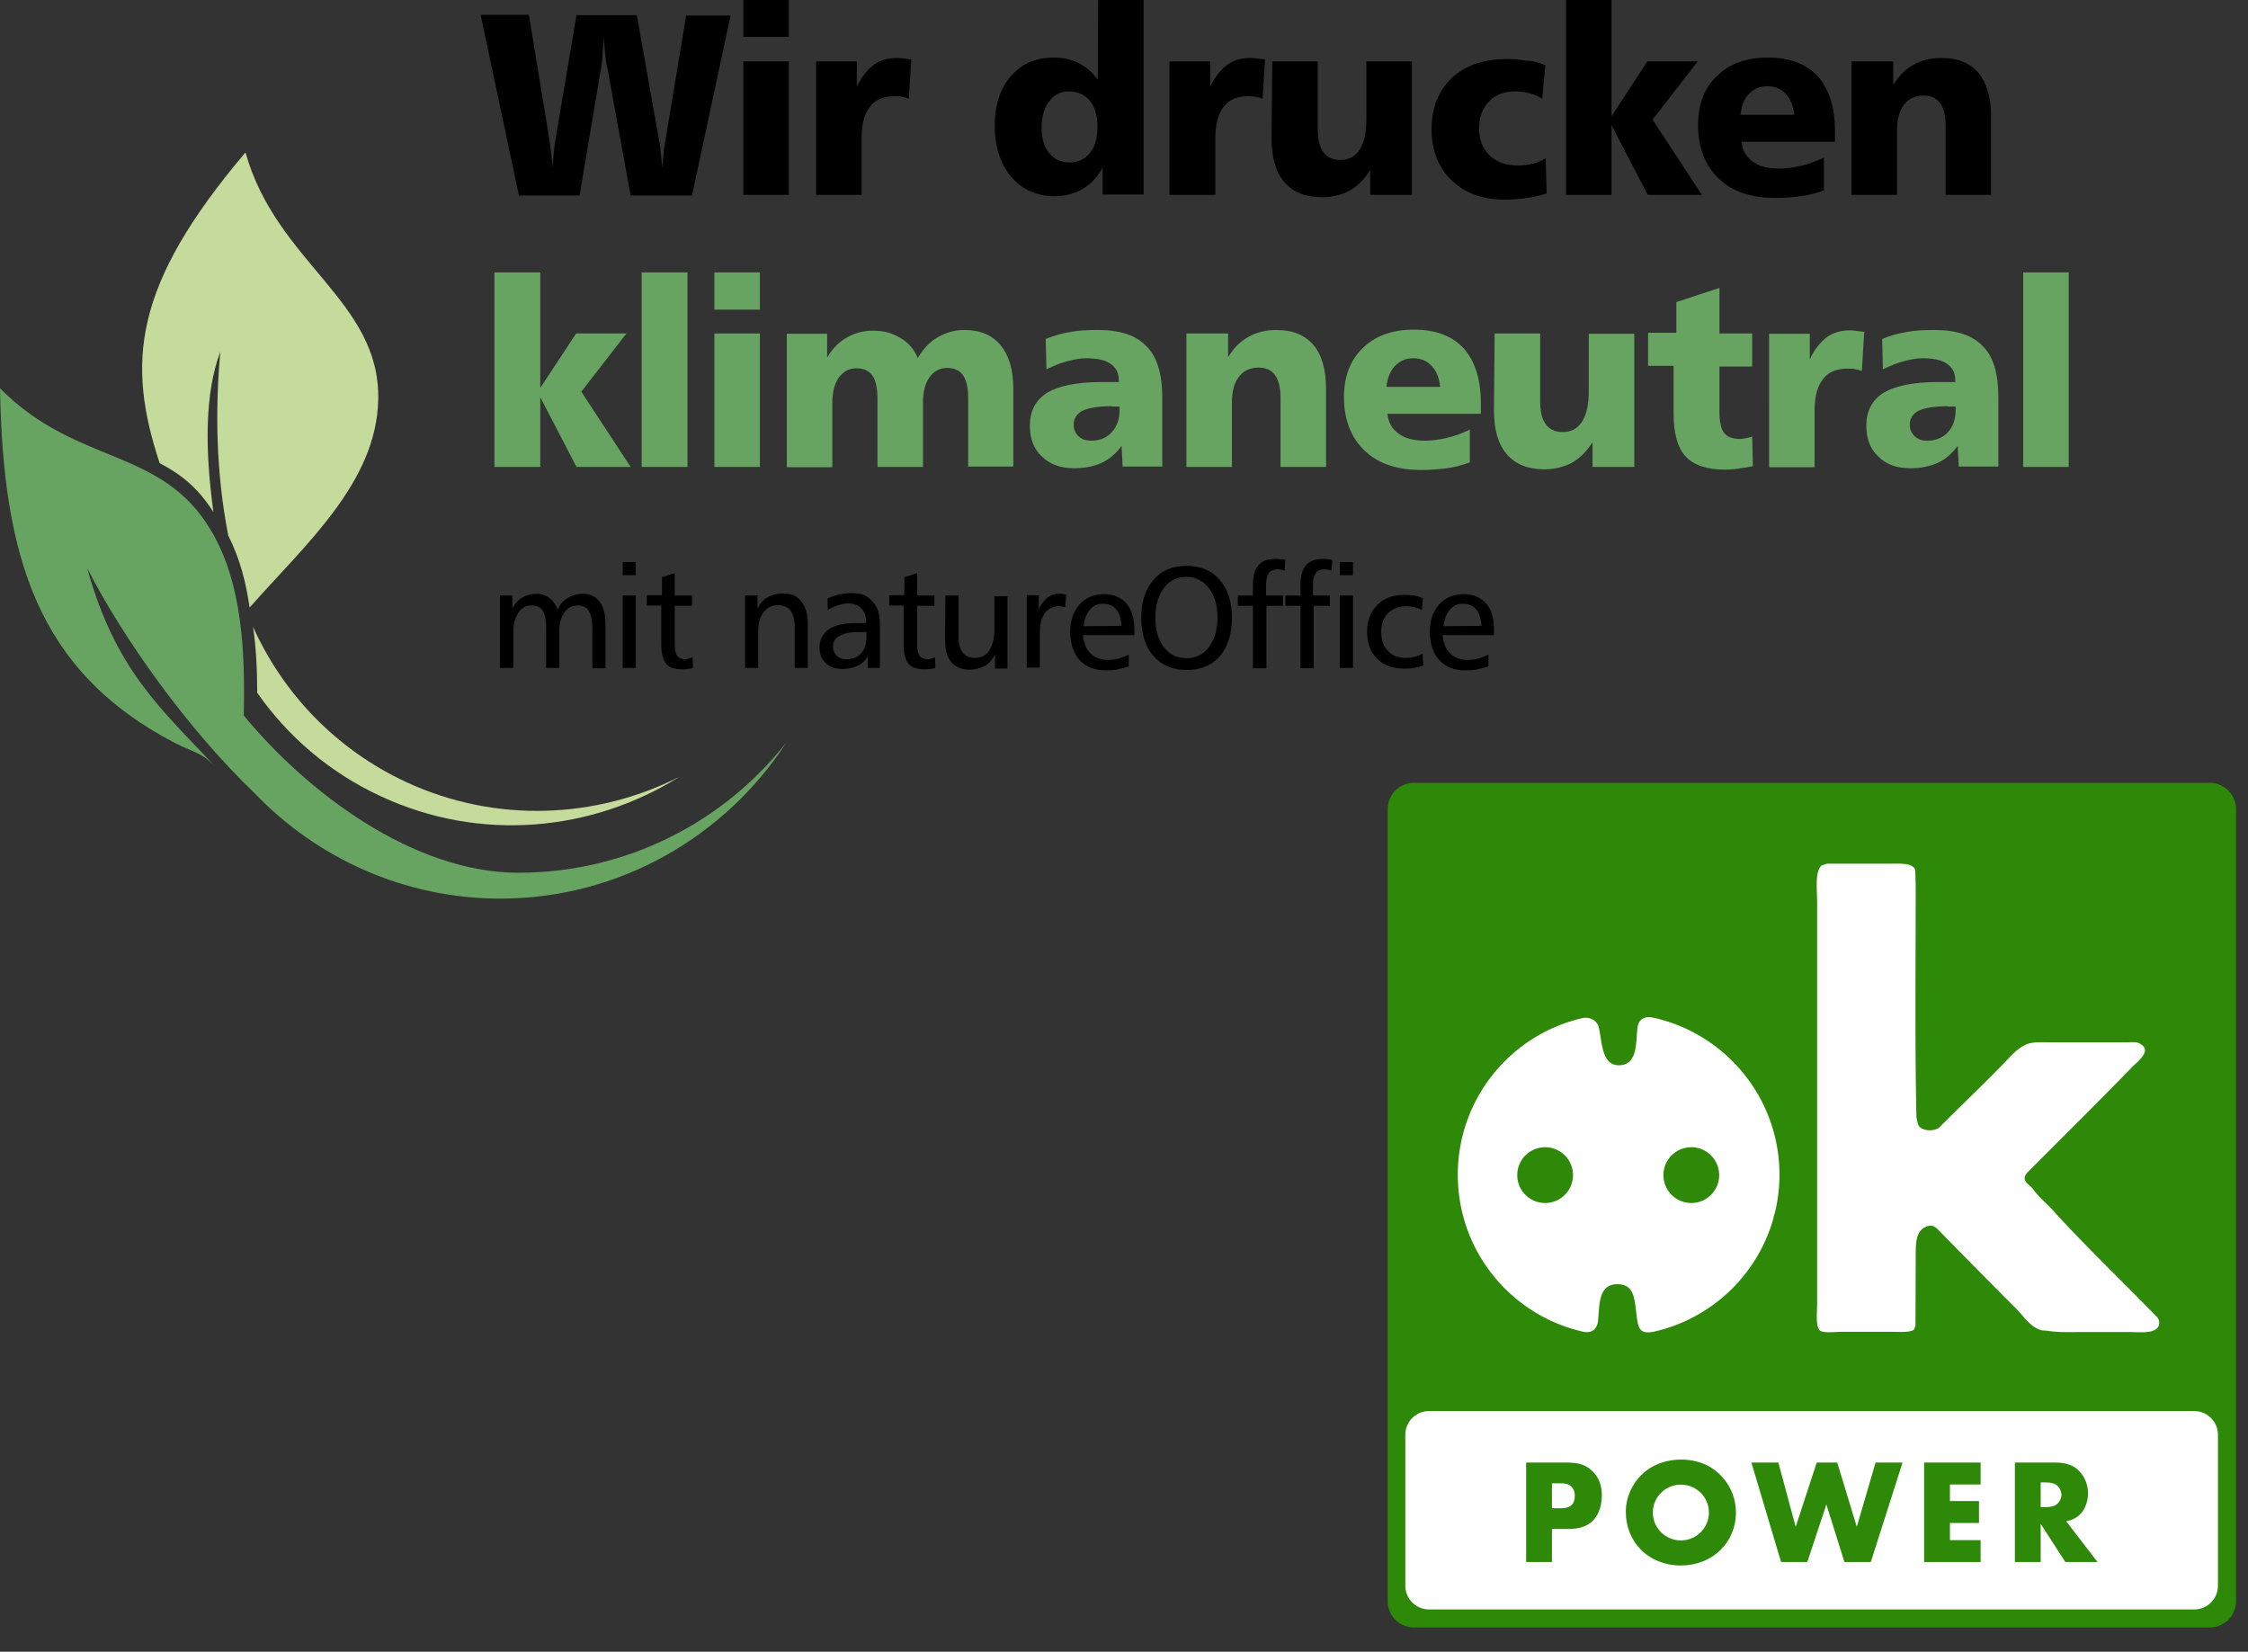
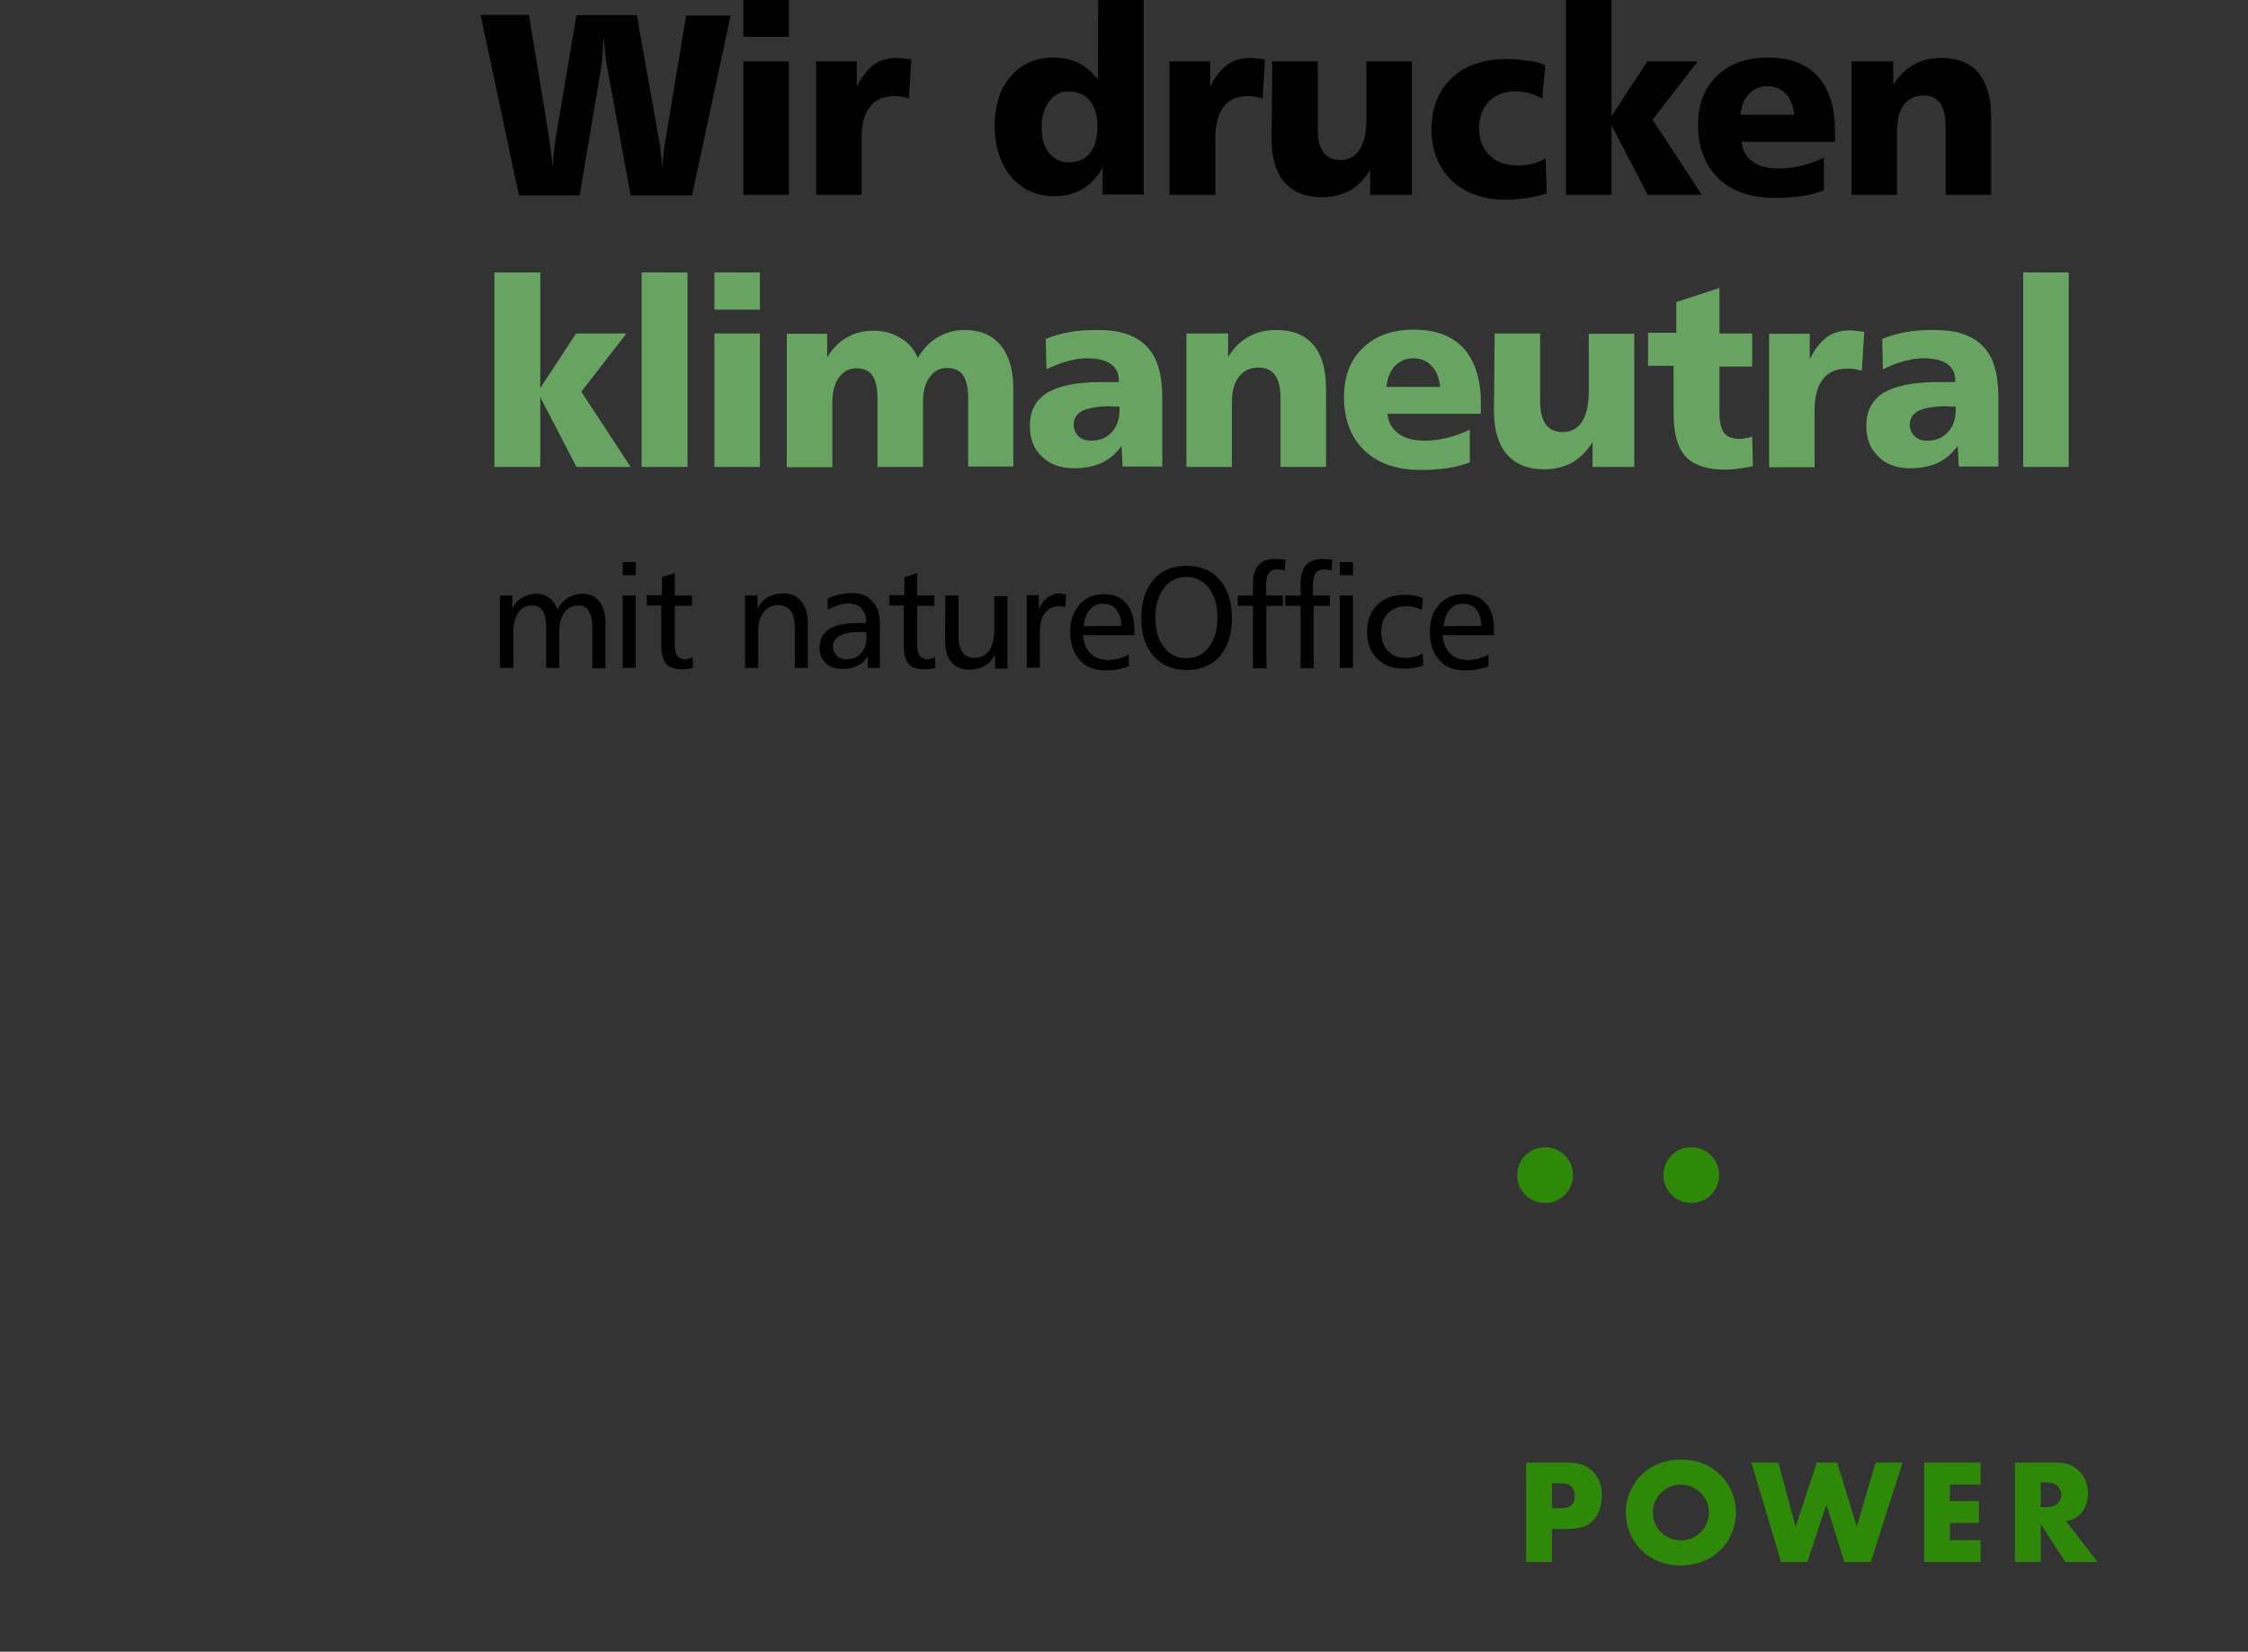
<svg xmlns="http://www.w3.org/2000/svg" fill="none" viewBox="0 0 652 479">
  <rect x="0" y="0" width="652" height="479" fill="#333333" stroke="none" />
-   <path fill="#C4DB9B" d="M197 225.3c-25.2 15.8-57.7 19.1-86.6 5.6-14.9-6.9-27-17.4-35.8-30 0-6.5-.3-12.9-1.2-19.1 8.6 19.1 23.8 35.4 44.4 45 26.1 12.1 55.3 10.6 79.2-1.5Zm-150.7-91c-9.6-29.1-7.8-51.5 24.9-90.1 9 32.1 39.1 43 38.5 71.7-.5 24.1-21.2 42-37.3 60.3-1.1-7.4-2.7-13.9-6.2-20.9-3.6-18.4-3.8-36.6-2.3-53.3-4.5 11.9-4.5 28.3-2 46.5-4.7-7.3-9.4-10.9-15.6-14.2Z" />
-   <path fill="#67A461" d="M73.8 230c18 18.8 43.4 30.6 71.3 30.6 34.7 0 65.3-18.1 83-45.3-18.1 23-46.2 37.8-77.7 37.8-30.7 0-61.5-23.5-79.7-45.6.4-18.4-.4-38.3-9.4-53.5-14.4-24.5-39-18.8-61.3-41.4.9 48.9 10.8 82 50.6 102.8 4.9 2.6 7.7 2.6 11.8 6.9-15.4-16.5-28.9-27.8-37.1-57.5 10.6 20.7 29.3 46.8 48.5 65.2Z" />
  <path fill="#000" d="M139.4 4.3h14l5.9 35.9c.2 1.1.3 2.4.5 3.8s.3 2.9.5 4.5c.1-1.5.2-2.9.3-4.2.2-1.4.3-2.7.5-3.8l6.1-36.1h17.5l6.4 36c.2 1 .5 2.2.5 3.7.2 1.4.3 2.9.5 4.6.2-2.7.4-4.5.5-5.6.2-1 .2-1.8.4-2.4l6-36.2h12.9l-11.2 52.2h-17.8l-6.8-37.3c-.2-.5-.3-1.6-.5-3.1-.2-1.6-.3-3.4-.5-5.5-.2 2.4-.3 4.4-.4 5.8-.1 1.4-.2 2.4-.3 2.7l-6.3 37.4h-17.6L139.4 4.3Zm76.2 13.5h13.2v38.7h-13.2V17.8Zm0-17.8h13.2v10.7h-13.2V0Zm48.7 17.2-.7 11.4c-.5-.2-1.2-.4-1.8-.5-.6-.2-1.5-.2-2.4-.2-3.1 0-5.6 1-7.1 3.1-1.6 2-2.4 5-2.4 9v16.5h-13.2V17.8h11.8v7.4c1.3-2.8 3-4.9 4.9-6.4 2-1.4 4.2-2 6.9-2 .6 0 1.9.2 3.7.4h.3Zm45.6 9.3c-2.3 0-4.1.9-5.6 2.9s-2.2 4.5-2.2 7.6c0 3.1.7 5.6 2.2 7.4 1.5 1.8 3.4 2.7 5.8 2.7 2.6 0 4.5-.9 6-2.7 1.5-1.8 2.2-4.4 2.2-7.7 0-3.1-.7-5.7-2.3-7.6-1.5-1.7-3.5-2.6-6.1-2.6ZM318.5 0h13.2v56.4h-11.9v-7.8c-1.5 2.7-3.4 4.8-5.8 6.2-2.4 1.4-5.1 2.1-8.2 2.1-5.1 0-9.3-1.9-12.5-5.6-3.1-3.7-4.8-8.7-4.8-14.8 0-6 1.6-10.9 4.7-14.4 3.1-3.6 7.2-5.4 12.4-5.4 2.7 0 5.1.5 7.3 1.6 2.1 1.1 3.9 2.7 5.5 4.8l.1-23.1Zm48.4 17.2-.7 11.4c-.5-.2-1.2-.4-1.8-.5-.6-.1-1.5-.2-2.4-.2-3.1 0-5.6 1-7.1 3.1-1.6 2-2.4 5-2.4 9v16.5h-13.3V17.8H351v7.4c1.3-2.8 3-4.9 4.9-6.4 2-1.4 4.2-2 6.9-2 .6 0 1.9.2 3.7.4h.4Zm2.1.6h13.2v19.5c0 3.1.5 5.3 1.6 6.8s2.7 2.3 4.9 2.3c2.5 0 4.4-1 5.7-3.1 1.3-2 1.9-5 1.9-8.9V17.8h13.2v38.7h-12.1v-7.2c-1.6 2.6-3.5 4.5-5.8 5.9-2.4 1.3-5.1 2-8.2 2-4.8 0-8.4-1.5-10.9-4.4-2.5-2.9-3.7-7.1-3.7-12.7l.2-22.3Zm79.2 1.1-.9 9.7c-1.3-.7-2.6-1.3-3.8-1.6-1.3-.3-2.6-.5-3.8-.5-3.3 0-5.9.9-7.8 2.9-2 2-2.9 4.6-2.9 7.9 0 3.2 1 5.8 3.1 7.8 2 2 4.8 2.9 8.2 2.9 1.5 0 2.8-.2 4.2-.5 1.3-.3 2.7-.9 3.8-1.6l.3 10.2c-1.6.5-3.6 1-5.6 1.3-2 .3-4.2.5-6.7.5-6.3 0-11.4-1.9-15.3-5.6-3.8-3.7-5.8-8.7-5.8-14.7 0-6.4 2-11.3 5.9-15 3.9-3.7 9.3-5.5 16.3-5.5 1.6 0 3.4.2 5.2.5 1.8 0 3.7.5 5.6 1.3Zm6-18.9h13.2v33.7l10.4-15.9h14.6l-13.1 16.9 14.3 21.8h-15.7l-10.5-20.2v20.2h-13.2V0Z" />
  <path fill="#000" d="M532.2 37.9v3.2h-27.1c.3 2.6 1.4 4.5 3.3 5.8 1.9 1.4 4.5 2 7.8 2 1.9 0 3.9-.3 6.1-.8 2.2-.5 4.4-1.3 6.7-2.4v9.5c-2.2.8-4.4 1.4-6.7 1.7-2.4.3-4.8.5-7.3.5-7.1 0-12.5-1.8-16.5-5.6-3.9-3.7-6-8.9-6-15.5 0-6 1.8-10.8 5.5-14.3 3.7-3.6 8.6-5.3 14.8-5.3 6.3 0 11.1 1.8 14.5 5.5 3.2 3.7 4.9 8.9 4.9 15.7Zm-11.8-4.6c-.3-2.7-1.1-4.7-2.5-6.1-1.4-1.5-3.1-2.2-5.3-2.2-2.1 0-3.8.7-5.3 2.2-1.5 1.5-2.2 3.5-2.5 6.1h15.6Zm57.1.5v22.7h-13.2V36.7c0-3.1-.5-5.3-1.6-6.8s-2.7-2.2-4.9-2.2c-2.3 0-4.2.9-5.6 2.7-1.4 1.8-2 4.4-2 7.5v18.6H537V17.8h12.1v6.9c1.6-2.7 3.5-4.6 5.9-5.9 2.4-1.4 5.1-2 8.1-2 4.8 0 8.3 1.5 10.8 4.4 2.3 2.9 3.6 7.1 3.6 12.6Zm-415.8 143c.8-1.6 1.7-2.7 3-3.4 1.3-.8 2.7-1.2 4.2-1.2 2.2 0 3.8.7 5 2.3 1.2 1.6 1.7 3.7 1.7 6.6v12.7h-3.8V182c0-2.1-.4-3.7-1-4.8-.6-1-1.6-1.6-3.1-1.6-1.6 0-3 .6-4 2-.9 1.3-1.5 3.1-1.5 5.4v10.7h-3.8v-11.8c0-2.2-.4-3.8-1-4.8s-1.7-1.5-3.2-1.5c-1.6 0-2.8.6-3.8 2-.9 1.3-1.5 3.1-1.5 5.4v10.7H145v-21h3.6v3.8c.7-1.4 1.6-2.5 2.9-3.2 1.2-.7 2.6-1.1 4-1.1 1.5 0 2.7.4 3.8 1.2 1.1.8 1.9 1.9 2.4 3.4Zm18.9-4.1h3.8v21h-3.8v-21Zm0-9.7h3.8v3.8h-3.8V163Zm15.1 3.2v6.5h5v3h-5v11c0 1.6.2 2.7.7 3.5.5.6 1.3 1 2.4 1 .3 0 .5 0 .9-.2.4-.1.7-.2 1.2-.4l.1 3.1c-.5.2-1 .2-1.6.3-.6.1-1.1.1-1.6.1-2.1 0-3.7-.5-4.6-1.6-.9-1.1-1.4-2.9-1.4-5.6v-11.3h-4.2v-3h4.4v-5.2l3.7-1.2Zm38.6 14.8v12.7h-3.8v-11.8c0-2.1-.4-3.7-1.2-4.8-.8-1-2-1.6-3.6-1.6-1.7 0-3.1.6-4.2 2-1 1.3-1.6 3.1-1.6 5.5v10.7h-3.8v-21h3.6v3.8c.8-1.5 1.7-2.6 3-3.3 1.3-.7 2.7-1.1 4.3-1.1 2.4 0 4.2.7 5.4 2.3 1.3 1.6 1.9 3.8 1.9 6.6Zm14.6 2.3c-2.4 0-4.2.4-5.4 1.1-1.3.7-1.9 1.7-1.9 3.1 0 1.1.4 1.9 1.1 2.7.7.6 1.6 1 2.7 1 1.7 0 3.2-.5 4.3-1.7 1.1-1.2 1.6-2.7 1.6-4.6v-1.6h-2.4Zm6.3-2.4v12.8h-3.5v-3.4c-.8 1.3-1.8 2.3-3.1 2.8-1.2.6-2.7.9-4.2.9-2 0-3.7-.5-4.9-1.7-1.3-1.2-1.8-2.7-1.8-4.5 0-2.3.9-4 2.7-5.3 1.9-1.3 4.6-1.8 8.1-1.8h2.7v-.5c0-1.6-.5-2.9-1.4-3.8-.9-.9-2.2-1.4-3.8-1.4-.9 0-1.9.2-2.8.5-.9.3-2 .7-3.1 1.3l-.1-3.2c1-.5 2.2-.9 3.3-1.2 1.2-.2 2.4-.4 3.7-.4 2.7 0 4.5.7 5.8 2.2 1.7 1.6 2.4 3.8 2.4 6.7Zm10.8-14.7v6.5h5v3h-5v11c0 1.6.2 2.7.7 3.5.5.6 1.3 1 2.4 1 .3 0 .5 0 .9-.2.4-.1.7-.2 1.2-.4l.1 3.1c-.5.2-1 .2-1.6.3-.5.1-1.1.1-1.6.1-2.1 0-3.7-.5-4.6-1.6-.9-1.1-1.4-2.9-1.4-5.6v-11.3h-4.2v-3h4.4v-5.2l3.7-1.2Zm8.2 6.5h3.8v11.7c0 2.2.4 3.8 1.2 4.8.7 1 1.9 1.6 3.5 1.6 1.8 0 3.2-.7 4.2-2.1.9-1.4 1.5-3.4 1.5-6.1v-9.7h3.8v21h-3.6v-4.1c-.8 1.5-1.7 2.6-3 3.3-1.2.7-2.7 1.1-4.3 1.1-2.4 0-4.2-.7-5.4-2.2-1.3-1.5-1.8-3.7-1.8-6.6l.1-12.7Zm35-.3-.2 3.7c-.3-.1-.5-.2-.9-.2-.3 0-.5-.1-.8-.1-1.7 0-3.1.6-4.2 1.9-.9 1.3-1.5 3.1-1.5 5.3v10.6h-3.8v-21h3.5v4.3c.5-1.6 1.4-2.7 2.4-3.5 1-.8 2.3-1.3 3.7-1.3.2 0 .5 0 .7.1.5.2.8.2 1.1.2Zm19.8 10.2v1.6h-14.9c.2 2.3.9 4 2.2 5.3 1.3 1.3 3.1 1.9 5.3 1.9.9 0 1.9-.2 2.9-.4.9-.3 1.9-.6 2.9-1.2v3.4c-.9.4-2 .6-3.1.9-1.1.3-2.4.3-3.7.3-3.2 0-5.7-1-7.5-3-1.8-2-2.7-4.8-2.7-8.2 0-3.3.9-5.8 2.7-7.9 1.8-2 4.2-3 7.1-3 2.7 0 4.9.9 6.5 2.7 1.5 1.8 2.3 4.3 2.3 7.6Zm-3.7-1.1c-.2-2.1-.6-3.7-1.6-4.8-.9-1.1-2.2-1.6-3.8-1.6-1.6 0-2.8.5-3.8 1.7s-1.6 2.7-1.8 4.8l11-.1Zm18.8-14.2c-2.7 0-4.9 1.1-6.5 3.2-1.6 2.1-2.5 5-2.5 8.6 0 3.6.8 6.4 2.5 8.6 1.6 2.1 3.8 3.2 6.5 3.2s4.9-1.1 6.5-3.2c1.6-2.1 2.5-4.9 2.5-8.6 0-3.6-.8-6.4-2.5-8.6-1.7-2.1-3.8-3.2-6.5-3.2Zm0-3.2c4.1 0 7.3 1.3 9.6 4 2.4 2.7 3.6 6.4 3.6 11.1 0 4.7-1.2 8.4-3.5 11.1-2.4 2.7-5.6 4-9.6 4-4.1 0-7.3-1.4-9.6-4-2.4-2.7-3.6-6.4-3.6-11.1 0-4.7 1.2-8.3 3.6-11.1 2.2-2.6 5.3-4 9.5-4Zm28.7-1.7-.2 3.1c-.5-.2-.8-.3-1.2-.3-.3-.1-.5-.1-.9-.1-1.1 0-2 .4-2.5 1.1-.5.7-.8 1.8-.8 3.4v3.1h4.9v3h-4.8v18.1h-3.9v-18.1H359v-3h4.4v-3.3c0-2.4.5-4.2 1.6-5.5 1.1-1.3 2.7-1.8 5-1.8.4 0 .8 0 1.3.1.6 0 1.1 0 1.5.2Zm13.6 0-.2 3.1c-.5-.2-.8-.3-1.2-.3-.3-.1-.5-.1-.9-.1-1.1 0-2 .4-2.5 1.1-.5.7-.8 1.8-.8 3.4v3.1h4.9v3H381v18.1h-3.8v-18.1h-4.4v-3h4.4v-3.3c0-2.4.5-4.2 1.6-5.5 1.2-1.3 2.7-1.8 5-1.8.4 0 .8 0 1.3.1.4 0 .9 0 1.3.2Zm2.2 10.3h3.8v21h-3.8v-21Zm0-9.7h3.8v3.8h-3.8V163Zm24.1 10.5-.3 3.4c-.6-.4-1.3-.6-2.1-.8-.8-.2-1.6-.3-2.4-.3-2.2 0-3.9.7-5.3 2-1.4 1.4-2 3.2-2 5.4 0 2.3.6 4.2 2 5.6 1.3 1.4 3.1 2 5.2 2 .8 0 1.6-.1 2.4-.3.8-.2 1.6-.5 2.4-.9l.2 3.4c-.9.3-1.7.5-2.7.7-.9.2-1.9.2-2.9.2-3.2 0-5.8-.9-7.8-2.9s-2.9-4.5-2.9-7.8c0-3.2 1-5.8 3-7.8s4.7-2.9 7.9-2.9c.9 0 1.9.1 2.7.2 1 .2 1.8.4 2.6.8Zm20.6 9.1v1.6h-14.9c.2 2.3.9 4 2.2 5.3 1.3 1.3 3.1 1.9 5.3 1.9.9 0 1.9-.2 2.9-.4.9-.3 1.9-.6 2.9-1.2v3.4c-.9.4-2 .6-3.1.9-1.1.3-2.4.3-3.7.3-3.2 0-5.7-1-7.5-3-1.8-2-2.7-4.8-2.7-8.2 0-3.3.9-5.8 2.7-7.9 1.8-2 4.2-3 7.1-3 2.7 0 4.9.9 6.5 2.7 1.6 1.8 2.3 4.3 2.3 7.6Zm-3.6-1.1c-.2-2.1-.6-3.7-1.6-4.8-.9-1.1-2.2-1.6-3.8-1.6-1.6 0-2.8.5-3.8 1.7s-1.6 2.7-1.8 4.8l11-.1Z" />
  <path fill="#67A461" d="M143.4 79h13.3v33.5l10.4-15.8h14.6l-13.1 16.9 14.3 21.8h-15.7l-10.5-20.2v20.2h-13.3V79Zm42.7 0h13.3v56.4h-13.3V79Zm21.1 17.7h13.2v38.7h-13.2V96.7Zm0-17.7h13.2v10.8h-13.2V79Zm59 24.8c1.6-2.7 3.4-4.6 5.8-6 2.4-1.4 4.9-2.1 7.8-2.1 4.5 0 8 1.5 10.4 4.4 2.4 2.9 3.7 7.1 3.7 12.6v22.6h-13.1v-19.8c0-3-.5-5.3-1.5-6.7-1-1.4-2.6-2.1-4.6-2.1-2.1 0-3.8.9-5.1 2.7-1.3 1.8-1.9 4.2-1.9 7.4v18.6h-13.2v-19.8c0-3-.5-5.3-1.5-6.7-.9-1.4-2.6-2.1-4.6-2.1-2.1 0-3.8.9-5.1 2.7-1.3 1.8-1.9 4.3-1.9 7.4v18.6h-13.2V96.8h11.7v6.9c1.5-2.6 3.4-4.5 5.7-5.8 2.4-1.4 4.9-2 7.7-2 3 0 5.6.7 7.8 2.1 2.4 1.3 4 3.3 5.1 5.8Zm56.2 14c-3.8 0-6.7.5-8.4 1.3-1.7.9-2.6 2.2-2.6 4.1 0 1.3.5 2.4 1.4 3.3.9.9 2.1 1.3 3.7 1.3 2.4 0 4.4-.8 5.9-2.4 1.5-1.6 2.3-3.7 2.3-6.4v-1.1h-2.3v-.1Zm14.7-2.6v20.1h-11.5l-.3-6c-1.6 2.2-3.4 3.8-5.7 4.9-2.2 1-4.9 1.6-8 1.6-3.9 0-7.1-1.1-9.4-3.4-2.4-2.2-3.5-5.2-3.5-8.9 0-4.3 1.6-7.4 5-9.6 3.4-2 8.6-3.1 15.6-3.1h5.2v-.5c0-2.1-.8-3.7-2.4-4.8-1.6-1.1-3.9-1.6-7.1-1.6-1.6 0-3.3.3-5.2.8-2 .5-4 1.3-6.3 2.4l-.2-8.8c2.2-.9 4.5-1.6 7-2 2.5-.5 5.3-.6 8.3-.6 6.4 0 11 1.6 14 4.8 3 3 4.5 8 4.5 14.7Zm47.5-2.4v22.6h-13.2v-19.8c0-3.1-.5-5.3-1.6-6.8-1-1.5-2.7-2.2-4.9-2.2-2.3 0-4.2.9-5.6 2.7-1.4 1.8-2 4.4-2 7.5v18.6h-13.2V96.7h12.1v6.9c1.6-2.7 3.5-4.6 5.9-5.9 2.4-1.4 5.1-2 8.1-2 4.8 0 8.3 1.5 10.8 4.4 2.4 2.9 3.6 7.1 3.6 12.7Zm44.9 4v3.2h-27.1c.3 2.6 1.4 4.5 3.3 5.8 1.9 1.4 4.5 2 7.8 2 1.9 0 3.9-.3 6.1-.8 2.2-.5 4.4-1.3 6.7-2.4v9.5c-2.2.8-4.4 1.4-6.7 1.7-2.3.3-4.8.5-7.3.5-7.1 0-12.5-1.8-16.5-5.6-3.9-3.7-6-8.9-6-15.5 0-6 1.8-10.8 5.5-14.3 3.7-3.6 8.6-5.3 14.8-5.3 6.3 0 11.1 1.8 14.5 5.5 3.2 3.7 4.9 8.9 4.9 15.7Zm-11.8-4.6c-.3-2.7-1.1-4.7-2.5-6.1-1.4-1.5-3.1-2.2-5.3-2.2-2.1 0-3.8.7-5.3 2.2-1.4 1.5-2.2 3.5-2.5 6.1h15.6Zm15.8-15.5h13.2v19.5c0 3.1.5 5.3 1.6 6.8s2.7 2.3 4.9 2.3c2.5 0 4.4-1 5.7-3.1 1.3-2.1 1.9-5 1.9-8.9V96.8H474v38.6h-12.1v-7.2c-1.6 2.6-3.5 4.5-5.8 5.9-2.4 1.3-5.1 2-8.2 2-4.8 0-8.4-1.5-10.9-4.4-2.5-2.9-3.7-7.1-3.7-12.7l.2-22.3Zm65.2-13.2v13.2h9.5v9.6h-9.5v13.3c0 2.8.5 4.9 1.4 6 .9 1.2 2.6 1.7 4.8 1.7.3 0 .7-.1 1.3-.2.5-.1 1.2-.2 2-.5l.2 8.6c-1.4.3-2.7.5-4.2.7-1.3.2-2.7.3-3.9.3-5.3 0-9-1.3-11.4-3.8-2.4-2.6-3.5-6.8-3.5-12.6v-13.7H478v-9.6h8.2v-8.9l12.5-4.1Zm42 12.7-.7 11.4c-.5-.2-1.2-.4-1.8-.5-.6-.2-1.5-.2-2.4-.2-3.1 0-5.6 1-7.1 3.1-1.6 2-2.4 5-2.4 9v16.5h-13.2V96.8h11.8v7.4c1.3-2.8 3-4.9 4.9-6.4 2-1.4 4.2-2 6.9-2 .6 0 1.9.2 3.7.4h.3Zm24.2 21.6c-3.8 0-6.7.5-8.4 1.3-1.7.9-2.6 2.2-2.6 4.1 0 1.3.5 2.4 1.4 3.3.9.9 2.1 1.3 3.7 1.3 2.4 0 4.4-.8 5.9-2.4 1.5-1.6 2.3-3.7 2.3-6.4v-1.1h-2.3v-.1Zm14.7-2.6v20.1h-11.5l-.3-6c-1.6 2.2-3.4 3.8-5.7 4.9-2.2 1-4.9 1.6-8 1.6-3.9 0-7.1-1.1-9.3-3.4-2.4-2.2-3.5-5.2-3.5-8.9 0-4.3 1.6-7.4 5-9.6 3.4-2 8.6-3.1 15.6-3.1h5.2v-.5c0-2.1-.8-3.7-2.4-4.8-1.6-1.1-3.9-1.6-7.1-1.6-1.6 0-3.3.3-5.2.8-2 .5-4 1.3-6.3 2.4l-.2-8.8c2.2-.9 4.5-1.6 7-2 2.5-.5 5.3-.6 8.3-.6 6.4 0 11 1.6 14 4.8 3 3 4.4 8 4.4 14.7Zm7.2-36.2H600v56.4h-13.2V79Z" />
-   <path fill="#2E8908" d="M640.89 227.03H410.11a7.635 7.635 0 0 0-7.635 7.635v229.67a7.635 7.635 0 0 0 7.635 7.635h230.78a7.635 7.635 0 0 0 7.635-7.635v-229.67a7.635 7.635 0 0 0-7.635-7.635Z" />
-   <path fill="#fff" d="M636.404 409.219H414.473a6.877 6.877 0 0 0-6.877 6.877v43.77a6.877 6.877 0 0 0 6.877 6.877h221.931a6.877 6.877 0 0 0 6.877-6.877v-43.77a6.877 6.877 0 0 0-6.877-6.877Z" />
-   <path fill="#fff" fill-rule="evenodd" d="m529.894 250.469-1.604.558c-1.952 1.839-1.255 6.976-1.255 10.737v116.102c0 2.651-.472 6.194.628 7.809.726 1.07 4.696.558 6.415.558h14.434c2.253 0 5.124.268 6.554-.558.164-.395.327-.789.488-1.185.025-6.368.047-12.738.071-19.106 0-5.057-.166-8.957 3.906-9.902 1.322-.308 2.426.964 2.997 1.534 7.155 7.348 14.396 14.611 21.616 21.896 2.498 2.214 4.432 5.957 8.09 6.904l1.881.138c2.545.466 6.009.349 9.064.349h14.295c3.079 0 6.918.474 8.298-1.256.637-.799.64-2.084 0-2.928-9.85-10.179-20.152-19.942-29.703-30.403-2.106-2.444-4.581-4.262-6.486-6.972-.607-.865-2.006-1.528-2.301-2.65-.308-1.167.717-2.025 1.185-2.51 10.076-10.123 20.24-20.16 30.194-30.403 1.52-1.455 5.932-4.814 1.602-6.694-.948-.411-2.55-.209-3.765-.209h-21.546c-2.522 0-5.28-.201-7.112.558-2.555 1.058-4.58 3.331-6.345 5.23-6.311 6.476-12.853 12.715-19.246 19.105-1.499.808-3.514.842-5.02 0-1.035-.577-1.109-1.816-1.395-3.207-.477-22.287-.209-44.581-.209-66.871l-.14-4.881c-.866-1.945-4.049-1.743-6.904-1.743h-18.687Zm-50.391 44.659c-3.351-.694-4.314 1.321-4.527 2.643-.602 3.745.314 10.972-5.242 11.163-5.555.191-4.977-7.576-6.164-11.4-.338-1.093-1.953-2.682-4.357-2.336-20.834 4.667-36.397 23.254-36.397 45.496 0 22.206 15.508 40.791 36.292 45.496.011.002.024-.002.035 0 2.769.628 4.156-1.041 4.358-3.239.429-4.677.116-10.501 5.574-10.528 5.457-.027 4.952 5.127 5.791 10.455.407 2.584 1.104 4.03 4.672 3.347 16.817-3.714 30.228-16.48 34.827-32.946.047-.325.114-.66.245-1.011.048-.129.093-.282.139-.418a46.879 46.879 0 0 0 1.36-11.156c0-22.306-15.682-40.966-36.606-45.566Z" clip-rule="evenodd" />
  <path fill="#2E8908" d="M450.122 443.409h4.681c3.467 0 5.848-.864 7.449-2.68 1.516-1.729 2.338-4.152 2.338-7.098 0-2.948-.952-5.329-2.814-7.056-1.861-1.773-3.853-2.421-7.232-2.421h-11.909v28.843h7.487v-9.588Zm0-6.008v-7.24h2.515c1.386 0 2.34.262 2.947.782.693.563 1.17 1.689 1.17 2.774 0 2.556-1.257 3.684-4.162 3.684h-2.47Zm37.39-14.117c-3.762 0-7.439 1.168-10.122 3.288-3.636 2.856-5.844 7.302-5.844 11.788 0 9.061 6.752 15.638 15.966 15.638 9.129 0 15.968-6.62 15.968-15.379 0-3.753-1.342-7.29-3.766-10.056-3.073-3.506-7.184-5.279-12.202-5.279Zm0 7.269c4.499 0 8.132 3.623 8.132 8.066 0 4.487-3.633 8.109-8.132 8.109-4.497 0-8.131-3.622-8.131-8.109 0-4.443 3.634-8.066 8.131-8.066Zm33.298 12.239 6.096-18.638h5.965l5.663 18.638 5.447-18.638h7.824l-9.208 28.843h-7.65l-5.232-16.691-5.533 16.691h-7.609l-8.602-28.843h7.824l5.015 18.638Zm44.737-12.283v4.802h8.43v6.354h-8.43v4.977h8.904v6.353H558.06v-28.84h16.391v6.354h-8.904Zm33.732 10.682c1.688-.391 2.599-.823 3.55-1.601 1.732-1.427 2.771-3.892 2.771-6.53 0-2.38-.909-4.714-2.467-6.357-1.689-1.773-3.81-2.551-7.102-2.551h-11.644v28.845h7.485v-11.071l7.149 11.071h9.346l-9.088-11.806Zm-7.407-4.11v-7.179h1.388c1.428 0 2.512.259 3.206.778.823.607 1.429 1.774 1.429 2.811 0 1.039-.606 2.207-1.429 2.813-.694.517-1.778.777-3.206.777h-1.388Z" />
  <path fill="#2E8908" fill-rule="evenodd" d="M456.231 340.7a8.088 8.088 0 1 1-16.175 0 8.088 8.088 0 0 1 16.175 0Zm42.393 0a8.088 8.088 0 1 1-16.175 0 8.088 8.088 0 0 1 16.175 0Z" clip-rule="evenodd" />
</svg>